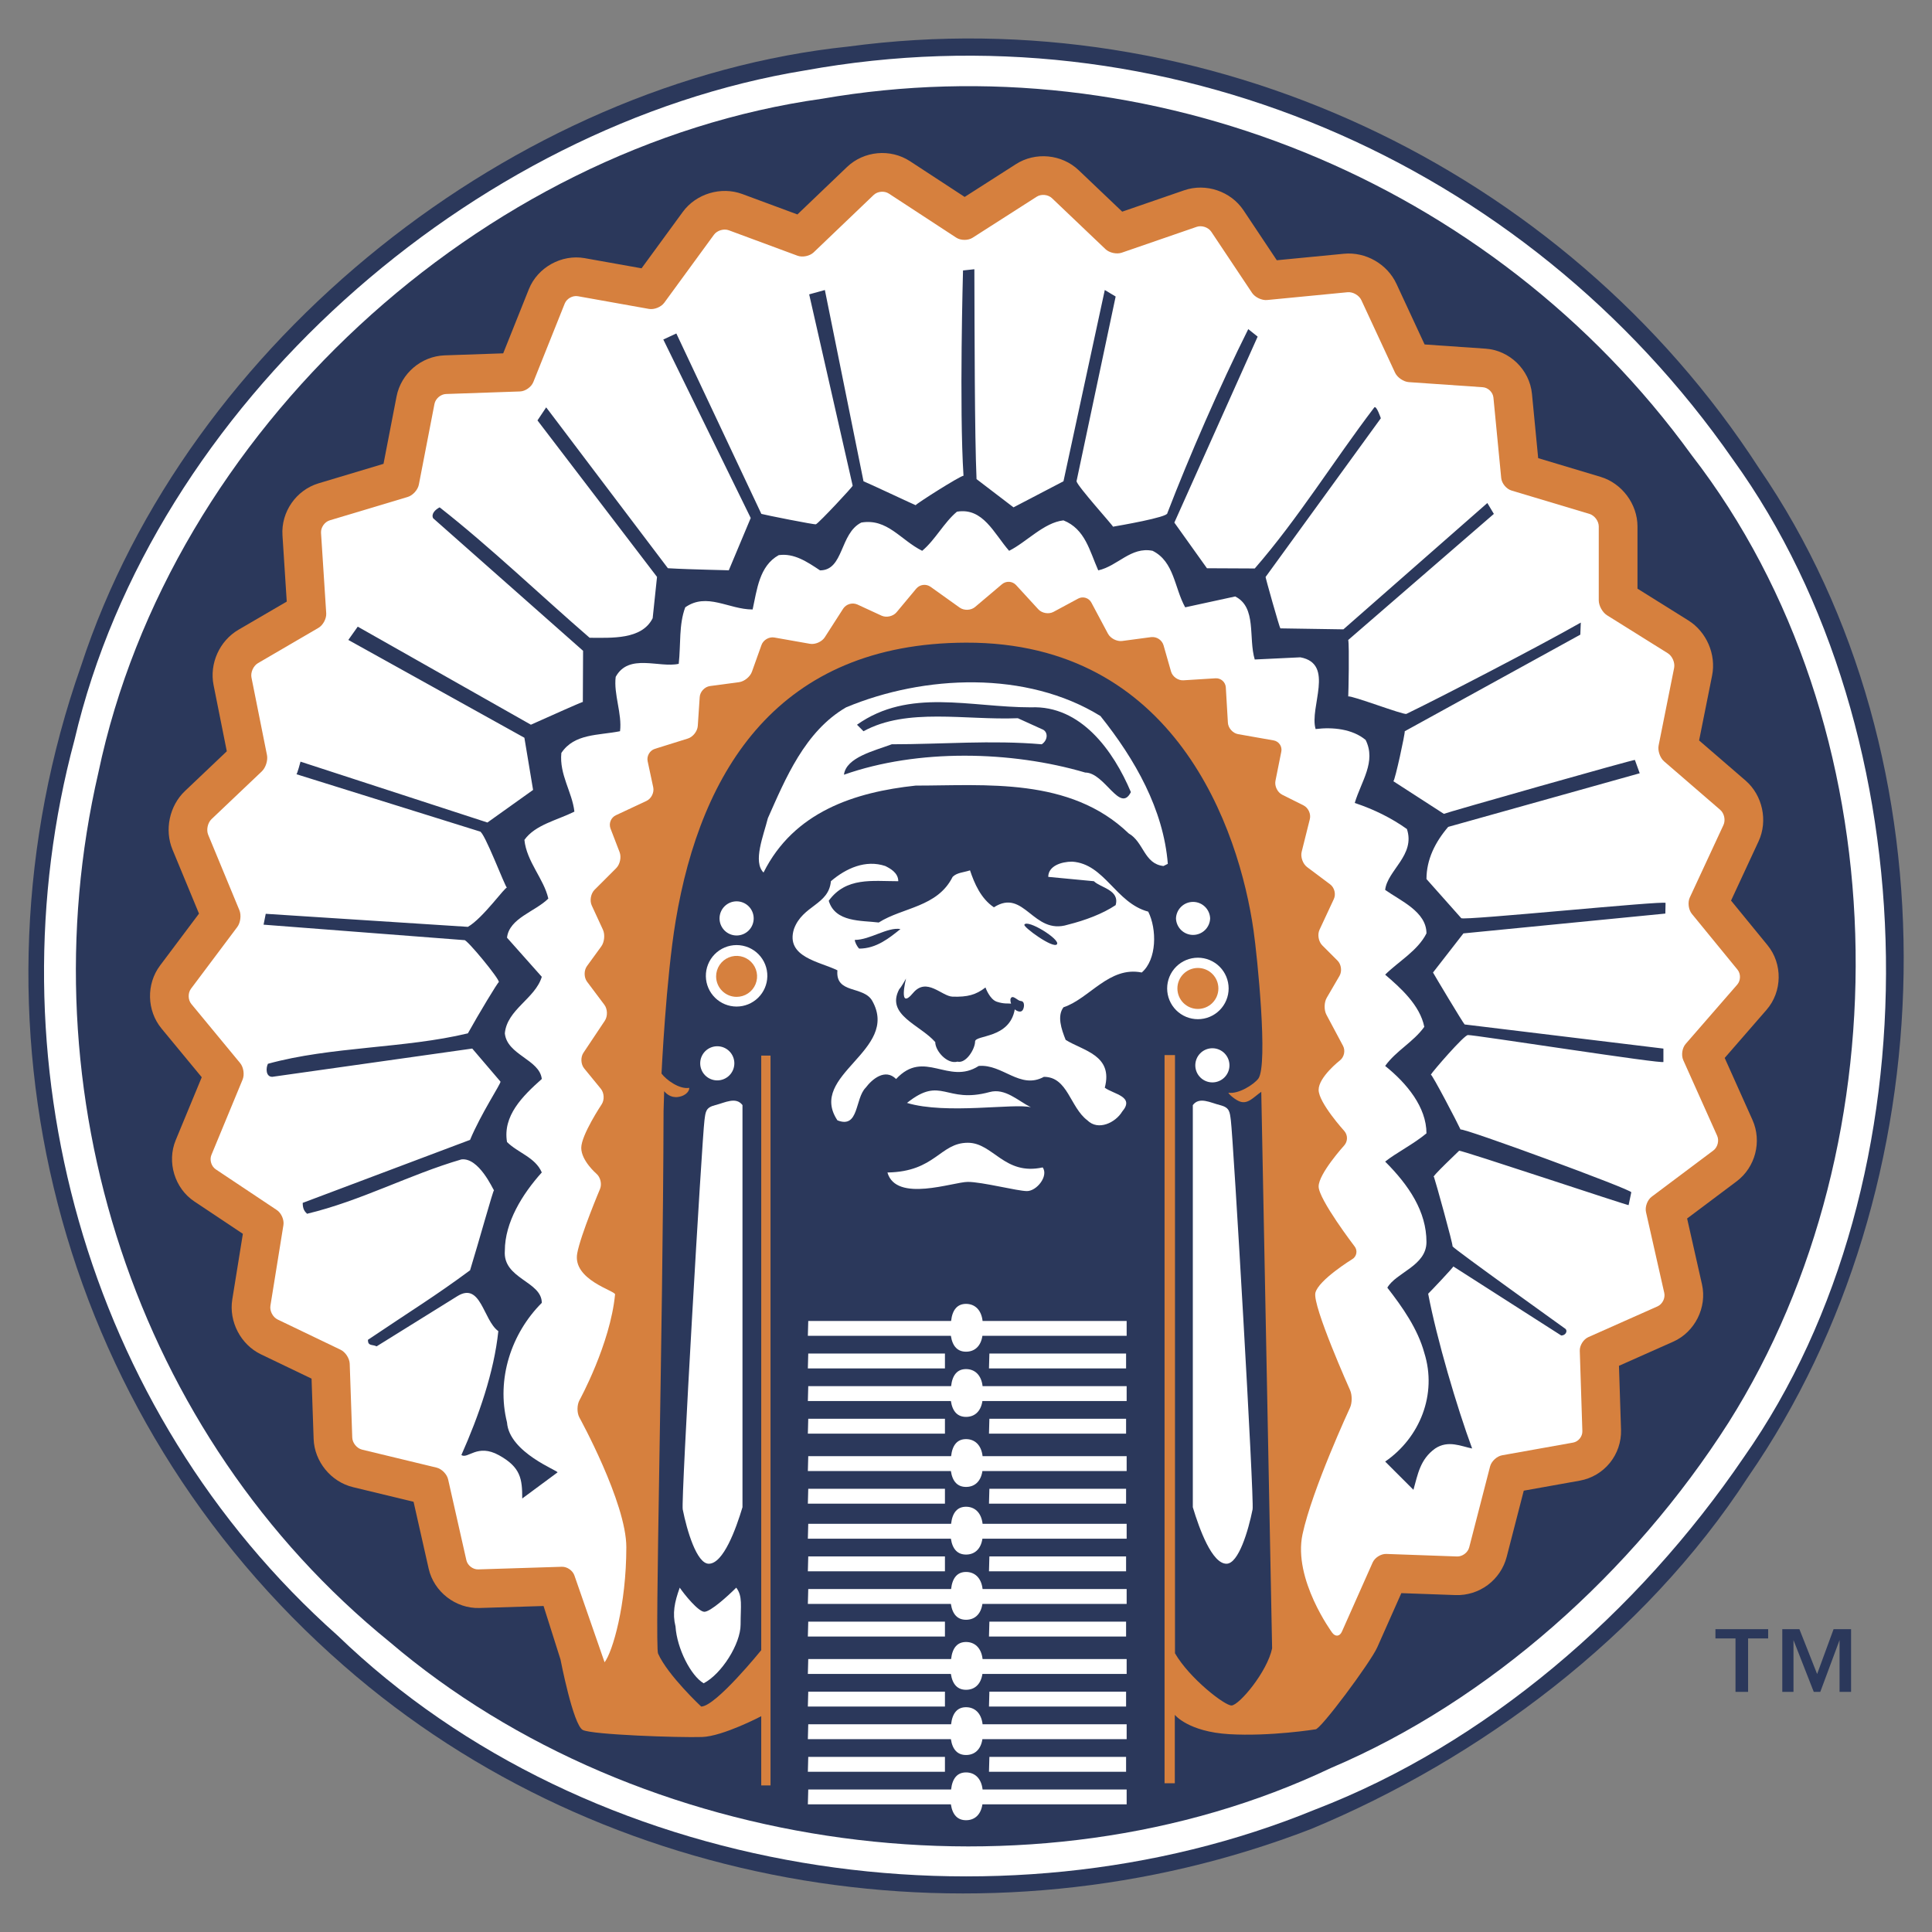
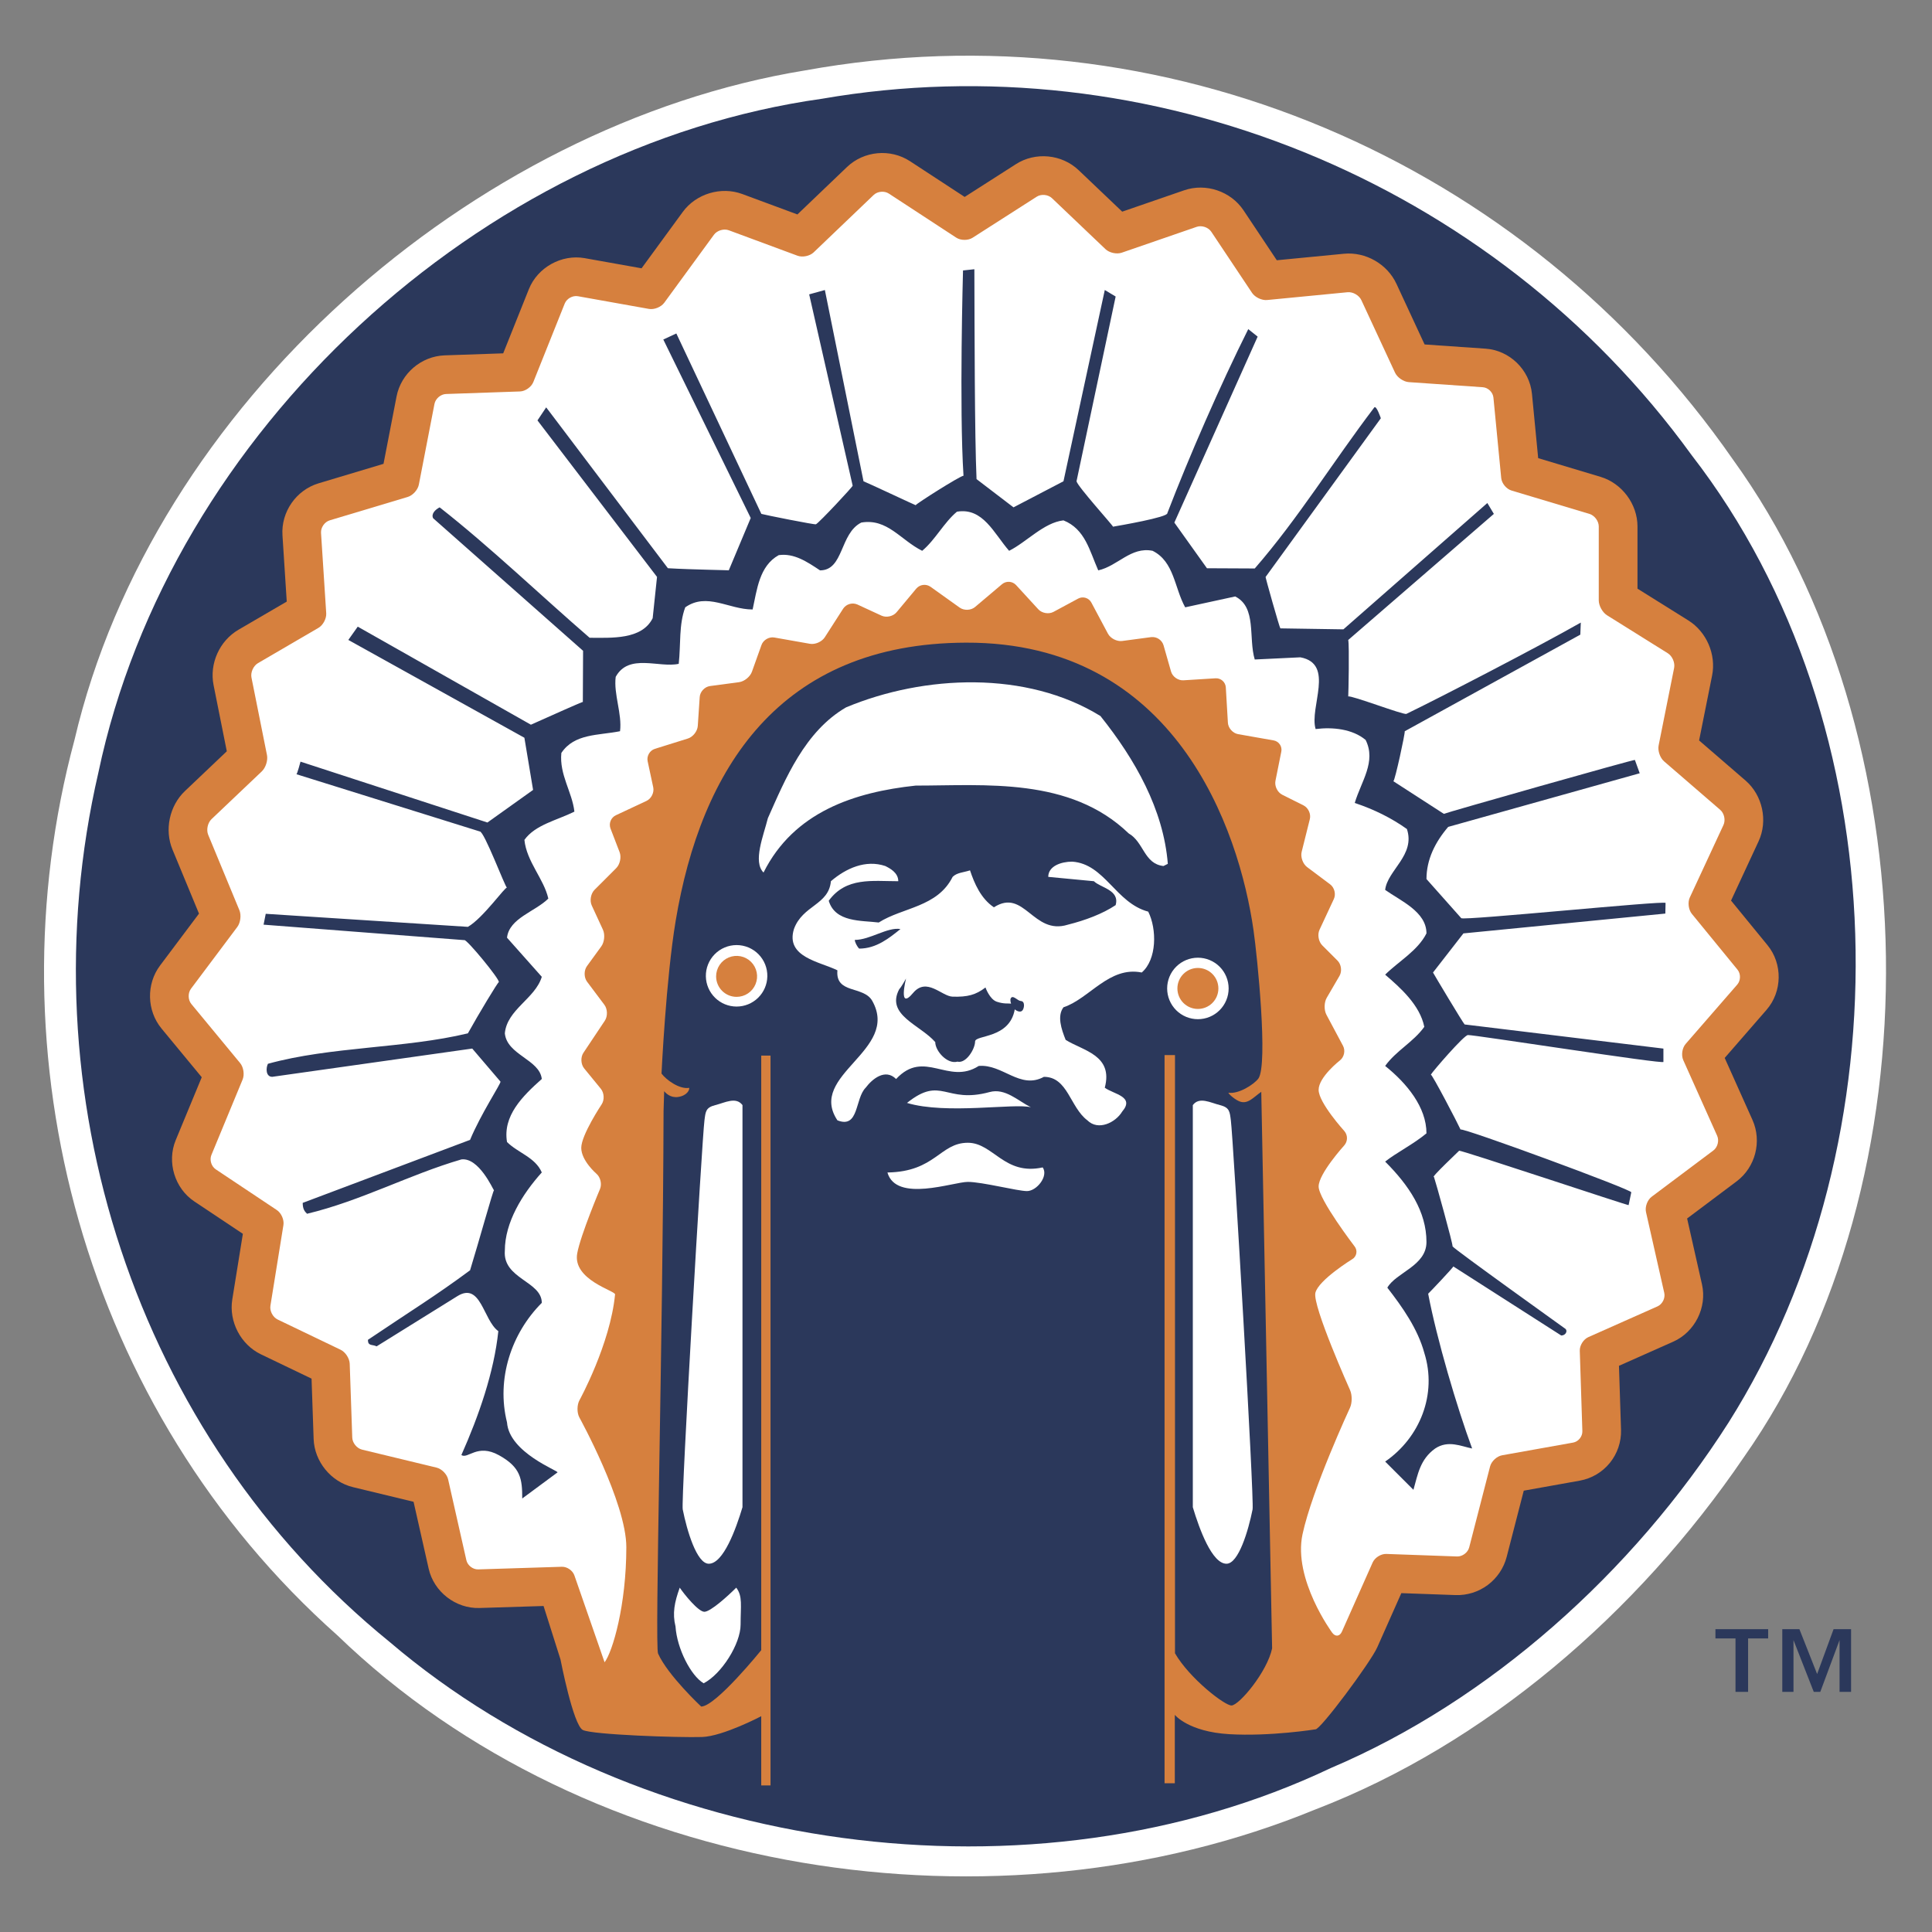
<svg xmlns="http://www.w3.org/2000/svg" width="2500" height="2500" viewBox="0 0 2500 2500" fill="none">
  <rect x="0" y="0" width="2500" height="2500" fill="#808080" stroke="none" />
  <g clip-path="url(#clip0_23_843)">
-     <path fill-rule="evenodd" clip-rule="evenodd" d="M1696.78 2366.6C1274.89 2529.76 782.675 2450.98 445.163 2155.66C71.076 1829.4 -55.483 1317.49 104.837 861.851C242.653 439.932 667.361 105.234 1097.7 60.242C1558.95 -1.637 2023.05 214.932 2276.2 605.893C2534.96 982.794 2520.9 1536.86 2262.14 1910.96C2127.12 2119.09 1913.37 2276.59 1696.78 2366.6Z" fill="#2B385B" />
    <path fill-rule="evenodd" clip-rule="evenodd" d="M1702.41 2341.3C1291.77 2510.06 763.002 2431.3 436.734 2116.27C107.639 1823.77 -13.291 1365.3 96.395 957.476C197.65 524.325 611.113 161.496 1041.45 91.174C1505.53 6.805 1972.45 206.501 2242.42 594.634C2498.4 949.02 2509.65 1525.62 2256.51 1885.66C2118.68 2088.15 1921.81 2256.92 1702.41 2341.3Z" fill="white" />
    <path fill-rule="evenodd" clip-rule="evenodd" d="M1722.08 2287.84C1336.77 2470.69 827.676 2400.37 504.223 2124.71C175.142 1857.5 31.683 1413.12 127.322 999.657C220.147 558.076 622.352 189.618 1063.95 127.739C1485.83 54.616 1930.24 231.809 2189.01 589.009C2459.01 937.779 2467.46 1475 2236.84 1840.63C2113.06 2034.74 1927.42 2200.66 1722.08 2287.84Z" fill="#2B385B" />
    <path fill-rule="evenodd" clip-rule="evenodd" d="M1628.47 1395.47C1622.22 1403.81 1602.18 1416.04 1589.66 1413.96C1588.87 1414.47 1596.18 1421.77 1603.19 1424.91C1614.31 1429.83 1621.66 1420.07 1632.08 1412.8L1646.11 2132.99C1639.75 2163.42 1603.56 2206.53 1593.62 2206.88C1584.91 2207.21 1539.16 2171.8 1520.43 2139.32V1365.29H1506.93V2307.54H1520.2V2219.01C1520.2 2219.01 1537.58 2240.9 1590.7 2244.02C1643.83 2247.13 1702.14 2237.76 1702.14 2237.76C1708.04 2239.11 1773.52 2151.07 1782.16 2131.65L1813.32 2061.51L1883.64 2064.03C1898.58 2064.5 1913.23 2059.88 1925.2 2050.94C1937.18 2042 1945.77 2029.27 1949.58 2014.81L1971.74 1928.92L2044.42 1915.92C2059.67 1913.13 2073.41 1904.98 2083.16 1892.94C2092.91 1880.9 2098.04 1865.77 2097.6 1850.28C2097.6 1850.28 2095.9 1797.71 2094.94 1767.34L2165.19 1736.11C2193.12 1723.69 2209.11 1691.85 2202.37 1662.01L2183.12 1576.72C2206.38 1559.24 2247.14 1528.69 2247.14 1528.69C2271.51 1510.43 2280.15 1476.97 2267.69 1449.18L2231.75 1368.97L2285.86 1306.76C2306.35 1283.2 2306.91 1247.2 2287.13 1223.04L2239.96 1165.37L2275.62 1088.58C2287.88 1062.12 2280.78 1029.09 2258.72 1010.02L2198.63 958.141L2215.46 874.084C2220.9 846.861 2208.26 817.562 2184.73 802.854L2118.9 761.714V681.172C2118.9 652.327 2098.83 625.376 2071.19 617.075L1990.4 592.848L1982.35 509.634C1979.34 478.454 1953.49 453.319 1922.24 451.166L1843.43 445.732L1807 367.278C1795.12 341.636 1767.16 325.632 1739.01 328.355L1652.18 336.76L1609.12 272.157C1592.65 247.463 1560.35 236.581 1532.31 246.244L1452.13 273.882L1395.77 220.213C1374.03 199.501 1339.88 196.219 1314.6 212.406L1248.27 254.843L1177.56 208.606C1152.19 192.017 1117.89 195.182 1095.98 216.141L1031.85 277.488L960.476 251.056C933.096 240.913 900.724 250.666 883.5 274.233L830.181 347.187L756.643 334.062C726.722 328.719 695.646 345.968 684.349 374.191L651.134 457.223L575.468 459.83C545.119 460.88 518.894 483.279 513.123 513.097L496.262 600.202L412.296 625.389C383.23 634.105 363.568 662.405 365.514 692.689L371.052 778.458L308.615 814.864C284.051 829.196 270.795 858.676 276.372 886.561L293.48 972.162L239.279 1023.65C219.254 1042.68 212.626 1073.81 223.196 1099.34L257.501 1182.22L207.14 1249.35C189.073 1273.42 189.89 1307.78 209.059 1330.98L261.055 1393.94L227.373 1475.35C215.674 1503.62 226.037 1537.75 251.496 1554.69L314.27 1596.54L300.561 1681.56C295.944 1710.13 311.533 1739.97 337.629 1752.49L403.152 1783.95L405.837 1861.95C406.848 1891.24 428.261 1917.5 456.756 1924.36L535.158 1943.31L554.704 2029.9C561.474 2059.84 589.709 2081.7 620.408 2080.74L703.363 2078.16L725.269 2147.31C725.269 2147.31 741.689 2232.36 754.192 2238.61C766.694 2244.83 879.285 2248.63 908.506 2247.67C935.535 2246.77 985.027 2220.77 985.027 2220.77V2310.32H997.05V1365.91H985.027V2135.33C985.027 2135.33 926.067 2208.26 907.313 2208.26C907.313 2208.26 864.032 2167.81 851.53 2139.69C847.12 2129.75 857.846 1734.78 858.65 1437.75L859.428 1411.99C863.591 1416.93 870.608 1421.88 881.269 1418.63C891.282 1415.57 892.462 1408.22 891.684 1407.69C879.181 1409.76 862.256 1397.53 856.004 1389.19C856.004 1389.19 861.789 1266.72 874.292 1191.71C906.949 995.792 1007.83 832.334 1250.04 831.595C1520.72 830.791 1603.35 1072.77 1622.09 1204.02C1627.04 1238.63 1640.95 1376.71 1628.47 1395.47Z" fill="#D6803E" />
    <path fill-rule="evenodd" clip-rule="evenodd" d="M782.322 2150.98L743.413 2039.01C741.325 2032.4 733.945 2027.18 727.019 2027.39L618.851 2030.79C611.925 2031.02 605.025 2025.67 603.482 2018.91L579.864 1914.3C578.347 1907.55 571.589 1900.69 564.845 1899.07L468.493 1875.81C461.761 1874.19 456.055 1867.18 455.821 1860.26L452.527 1764.61C452.281 1757.7 446.976 1749.57 440.737 1746.57L359.274 1707.45C353.036 1704.44 348.821 1696.4 349.923 1689.57L366.745 1585.25C367.847 1578.42 364.034 1569.68 358.276 1565.85L279.225 1513.14C273.453 1509.29 270.911 1500.94 273.557 1494.52L313.932 1396.94C316.591 1390.56 315.138 1380.94 310.729 1375.61L247.605 1299.18C243.195 1293.83 242.987 1284.94 247.138 1279.4L307.032 1199.54C311.195 1193.99 312.428 1184.23 309.782 1177.82L269.407 1080.26C266.761 1073.87 268.694 1064.72 273.726 1059.95L338.808 998.137C343.827 993.364 346.823 983.896 345.475 977.113L325.41 876.805C324.048 870.021 327.836 861.604 333.802 858.115L412.061 812.462C418.04 808.973 422.58 800.465 422.126 793.552L415.408 689.508C414.967 682.595 420.025 675.319 426.665 673.322L527.544 643.064C534.185 641.079 540.682 633.881 541.992 627.085L562.212 522.639C563.522 515.843 570.267 510.072 577.179 509.838L672.844 506.544C679.77 506.31 687.539 500.85 690.107 494.417L730.754 392.799C733.335 386.366 741.013 382.086 747.836 383.318L839.713 399.725C846.536 400.944 855.446 397.351 859.531 391.774L923.835 303.762C927.921 298.172 936.585 295.565 943.082 297.977L1031.96 330.894C1038.46 333.307 1047.88 331.348 1052.87 326.562L1130.51 252.298C1135.5 247.512 1144.35 246.682 1150.14 250.482L1237.41 307.536C1243.22 311.323 1252.72 311.362 1258.55 307.627L1341.5 254.541C1347.32 250.806 1356.22 251.649 1361.23 256.435L1430.49 322.399C1435.51 327.185 1444.97 329.234 1451.51 326.99L1548.52 293.528C1555.09 291.272 1563.59 294.138 1567.42 299.91L1620.13 378.947C1623.96 384.719 1632.75 388.882 1639.64 388.221L1743.74 378.143C1750.63 377.469 1758.66 382.073 1761.58 388.35L1805.14 482.174C1808.06 488.451 1816.09 493.989 1823 494.469L1918.73 501.071C1925.62 501.55 1931.83 507.581 1932.49 514.481L1942.57 618.577C1943.23 625.464 1949.21 632.74 1955.84 634.724L2056.71 664.995C2063.35 666.98 2068.79 674.282 2068.79 681.195V776.86C2068.79 783.785 2073.6 792.449 2079.45 796.133L2158.1 845.288C2163.98 848.959 2167.67 857.519 2166.31 864.315L2146.25 964.623C2144.9 971.406 2148.08 980.68 2153.32 985.193L2225.92 1047.9C2231.19 1052.43 2233.09 1061.26 2230.15 1067.55L2186.58 1161.39C2183.69 1167.66 2184.89 1177.2 2189.27 1182.55L2248.32 1254.73C2252.7 1260.1 2252.57 1268.74 2248.05 1273.98L2181.25 1350.81C2176.69 1356.02 2175.3 1365.48 2178.14 1371.81L2221.99 1469.67C2224.83 1475.97 2222.63 1484.55 2217.08 1488.72L2137.21 1548.6C2131.68 1552.75 2128.39 1561.7 2129.92 1568.46L2153.55 1673.02C2155.07 1679.78 2151.14 1687.61 2144.81 1690.45L2055.32 1730.22C2048.99 1733.03 2043.99 1740.98 2044.23 1747.92L2047.57 1851.91C2047.81 1858.82 2042.41 1865.52 2035.59 1866.71L1943.71 1883.13C1936.9 1884.35 1929.91 1890.83 1928.16 1897.54L1901.13 2002.31C1899.38 2009.03 1892.31 2014.32 1885.4 2014.06L1793.9 2010.79C1786.99 2010.53 1779.01 2015.52 1776.2 2021.87L1736.43 2111.33C1733.62 2117.66 1727.95 2118.27 1723.84 2112.69C1723.84 2112.69 1672.97 2043.67 1685.46 1985.33C1697.97 1926.99 1746.83 1821.74 1746.83 1821.74C1749.75 1815.49 1749.81 1805.15 1746.99 1798.84C1746.99 1798.84 1697.97 1689.48 1702.12 1672.81C1706.3 1656.14 1749.75 1629.41 1749.75 1629.41C1751.13 1628.6 1752.32 1627.5 1753.24 1626.19C1754.16 1624.88 1754.78 1623.38 1755.07 1621.81C1755.36 1620.23 1755.31 1618.61 1754.92 1617.06C1754.53 1615.5 1753.81 1614.05 1752.81 1612.8C1752.81 1612.8 1706.3 1551.96 1706.3 1535.31C1706.3 1518.64 1739.49 1482.1 1739.49 1482.1C1741.74 1479.52 1742.98 1476.22 1742.98 1472.79C1742.98 1469.37 1741.74 1466.06 1739.49 1463.48C1739.49 1463.48 1706.3 1426.96 1706.3 1410.28C1706.3 1393.6 1733.86 1372.17 1733.86 1372.17C1739.34 1367.92 1741.14 1359.44 1737.87 1353.33L1716.39 1313.06C1713.15 1306.92 1713.33 1297.05 1716.82 1291.07L1733.29 1262.82C1736.79 1256.82 1735.65 1247.93 1730.74 1243.03L1711.05 1223.34C1706.13 1218.44 1704.54 1209.31 1707.48 1203.03L1725.98 1163.36C1728.92 1157.07 1726.78 1148.53 1721.24 1144.38L1691.37 1122C1685.85 1117.85 1682.68 1108.95 1684.36 1102.23L1694.91 1059.99C1696.61 1053.27 1692.92 1045.24 1686.7 1042.14L1659.25 1028.41C1653.03 1025.31 1649.09 1017.22 1650.43 1010.42L1658 972.625C1658.33 971.016 1658.33 969.358 1658 967.749C1657.68 966.14 1657.03 964.613 1656.1 963.258C1655.18 961.902 1653.99 960.746 1652.61 959.858C1651.23 958.97 1649.68 958.367 1648.07 958.086L1602.01 949.967C1595.23 948.761 1589.3 942.12 1588.89 935.195L1586.2 889.502C1586 886.173 1584.48 883.06 1581.98 880.849C1579.48 878.639 1576.21 877.51 1572.88 877.713L1531.36 880.307C1524.45 880.747 1517.23 875.65 1515.33 868.984L1505.58 834.86C1504.54 831.548 1502.38 828.698 1499.47 826.795C1496.57 824.892 1493.09 824.053 1489.64 824.42L1452.09 829.426C1445.23 830.334 1436.95 826.08 1433.68 819.971L1412.2 779.687C1410.62 776.752 1407.94 774.563 1404.75 773.6C1401.56 772.637 1398.12 772.979 1395.18 774.551L1363.21 791.775C1357.1 795.056 1348.3 793.565 1343.6 788.468L1314.77 757.042C1312.47 754.577 1309.31 753.086 1305.94 752.874C1302.58 752.662 1299.26 753.745 1296.66 755.901L1261.71 785.459C1256.43 789.933 1247.51 790.296 1241.85 786.263L1204.02 759.234C1201.22 757.298 1197.79 756.469 1194.41 756.904C1191.03 757.34 1187.93 759.01 1185.71 761.594L1160.16 792.242C1155.72 797.572 1146.95 799.544 1140.66 796.639L1109.37 782.19C1106.18 780.821 1102.62 780.603 1099.29 781.573C1095.96 782.543 1093.07 784.641 1091.12 787.508L1067.24 824.666C1063.48 830.49 1054.84 834.264 1048.03 833.058L1002 824.939C995.182 823.732 987.685 828.077 985.364 834.614L972.991 869.23C970.669 875.741 963.147 881.837 956.273 882.745L918.738 887.751C911.877 888.659 905.872 895.066 905.418 901.979L902.928 939.345C902.461 946.258 896.69 953.599 890.062 955.674L847.43 968.994C840.816 971.069 836.601 978.293 838.053 985.063L845.277 1018.78C846.73 1025.54 842.787 1033.49 836.497 1036.41L796.861 1054.96C793.799 1056.44 791.399 1059.01 790.126 1062.17C788.854 1065.33 788.8 1068.84 789.974 1072.04L801.764 1102.7C804.254 1109.17 802.283 1118.46 797.38 1123.36L769.352 1151.39C764.463 1156.29 762.829 1165.45 765.734 1171.72L780.182 1203.03C783.087 1209.32 782.128 1219.05 778.055 1224.65L759.534 1250.11C755.462 1255.72 755.527 1264.83 759.69 1270.37L782.076 1300.22C786.226 1305.77 786.485 1315.01 782.646 1320.79L754.943 1362.33C751.104 1368.07 751.545 1377.19 755.942 1382.55L777.497 1408.89C781.881 1414.26 782.335 1423.35 778.483 1429.11C778.483 1429.11 752.142 1468.65 752.142 1485.32C752.142 1501.99 771.752 1518.78 771.752 1518.78C777.005 1523.3 779.093 1532.21 776.395 1538.59C776.395 1538.59 751.247 1598.09 746.928 1621.78C740.676 1656.14 796.343 1670.26 795.889 1674.93C789.65 1739.5 749.872 1811.82 749.872 1811.82C746.539 1817.88 746.409 1827.88 749.612 1834.01C749.612 1834.01 810.467 1944.41 810.467 2002.04C810.454 2077.01 792.737 2137.43 782.322 2150.98Z" fill="white" />
    <path fill-rule="evenodd" clip-rule="evenodd" d="M874.12 2104.67C875.962 2133.11 893.912 2168.38 910.514 2178.16C933.639 2166.28 958.333 2127.21 958.333 2102.22C958.333 2077.23 961.147 2065.64 952.704 2054.41C941.459 2065.63 919.268 2085.64 911.447 2085.64C903.627 2085.64 885.209 2062.82 879.581 2054.41C872.771 2073.34 869.892 2087.63 874.12 2104.67ZM1587.07 2023.47C1568.28 2023.47 1551.93 1978.48 1543.5 1950.33V1430C1551.93 1418.75 1566.15 1426.88 1578.64 1430C1591.15 1433.14 1591.23 1438.4 1592.72 1449.71C1595.84 1473.15 1623.18 1941.42 1620.84 1953.15C1615.39 1980.45 1602.7 2023.47 1587.07 2023.47ZM917.18 2023.47C935.999 2023.47 952.341 1978.48 960.771 1950.33V1430C952.341 1418.75 938.113 1426.88 925.623 1430C913.12 1433.14 913.056 1438.4 911.564 1449.71C908.438 1473.15 881.098 1941.42 883.446 1953.15C888.867 1980.45 901.551 2023.47 917.18 2023.47ZM1505.53 1120.62C1480.22 1117.8 1480.22 1089.67 1460.51 1078.43C1384.57 1005.3 1274.89 1016.55 1184.88 1016.55C1106.12 1024.98 1027.37 1050.31 987.995 1129.06C973.936 1115 987.995 1081.24 993.624 1058.74C1016.13 1008.12 1041.44 946.237 1094.88 915.292C1196.13 873.101 1328.33 867.472 1423.96 926.536C1468.95 982.786 1505.53 1047.48 1511.16 1117.8L1505.53 1120.62Z" fill="white" />
    <path fill-rule="evenodd" clip-rule="evenodd" d="M1477.41 1258.41C1435.21 1249.98 1409.91 1292.19 1376.13 1303.43C1367.7 1314.68 1373.32 1331.55 1378.97 1345.61C1401.46 1359.67 1440.84 1365.3 1429.58 1407.49C1440.83 1415.92 1468.95 1418.73 1452.07 1438.42C1443.64 1452.51 1421.14 1463.75 1407.05 1449.69C1384.56 1432.79 1381.75 1393.43 1350.82 1393.43C1319.88 1410.3 1297.37 1376.56 1266.44 1379.34C1227.06 1404.67 1196.13 1356.85 1159.55 1396.24C1145.48 1382.18 1128.62 1396.24 1120.18 1407.49C1106.12 1421.55 1111.73 1460.91 1083.61 1449.69C1044.24 1390.62 1165.18 1359.67 1128.62 1294.99C1117.36 1275.28 1080.8 1286.53 1083.61 1255.6C1061.11 1244.36 1016.11 1238.73 1027.36 1202.16C1038.61 1171.22 1072.37 1171.22 1075.18 1140.29C1094.87 1123.41 1120.19 1112.17 1145.49 1120.6C1151.13 1123.41 1162.38 1129.03 1162.38 1140.29C1128.63 1140.29 1094.87 1134.66 1072.38 1165.59C1080.83 1193.72 1114.57 1190.92 1137.08 1193.72C1168.01 1174.03 1213.01 1174.03 1232.7 1134.66C1238.33 1129.03 1246.76 1129.03 1255.19 1126.23C1260.82 1143.1 1269.25 1162.79 1286.12 1174.05C1325.51 1148.73 1336.76 1210.61 1381.75 1196.55C1404.27 1190.92 1426.77 1182.49 1443.63 1171.23C1449.26 1151.54 1423.94 1148.73 1415.51 1140.29L1356.43 1134.66C1356.43 1120.6 1373.31 1114.97 1387.39 1114.97C1429.57 1117.78 1443.63 1168.42 1485.81 1179.66C1497.1 1202.18 1497.1 1241.54 1477.41 1258.41Z" fill="white" />
-     <path fill-rule="evenodd" clip-rule="evenodd" d="M1404.28 999.671C1308.63 971.54 1187.7 968.725 1092.07 1002.49C1094.88 979.983 1131.45 971.54 1153.95 963.097C1218.64 963.097 1283.32 957.481 1348.02 963.097C1356.45 957.481 1356.45 946.236 1348.02 943.421L1317.08 929.362C1249.58 932.164 1173.62 915.303 1117.37 946.236L1108.94 937.793C1176.45 889.973 1255.19 915.29 1333.96 915.29C1398.62 912.476 1440.83 971.54 1463.36 1024.98C1449.27 1053.11 1429.6 999.671 1404.28 999.671ZM1367.7 1221.86C1363.02 1228.11 1323.96 1199.67 1325.53 1196.54C1329.27 1189.02 1372.39 1215.62 1367.7 1221.86Z" fill="#2B385B" />
    <path fill-rule="evenodd" clip-rule="evenodd" d="M1328.95 1541.25C1316.46 1541.25 1271.14 1529.37 1252.38 1529.37C1233.64 1529.37 1159.57 1556.55 1148.33 1517.19C1210.52 1516.25 1216.17 1478.73 1252.38 1478.73C1285.22 1478.73 1299.58 1521.57 1349.26 1510.62C1357.06 1521.87 1341.46 1541.25 1328.95 1541.25ZM1173.63 1427.18C1218.64 1391.24 1222.87 1428.82 1280.52 1413.12C1300.66 1407.64 1317.09 1424.36 1333.96 1432.81C1313.01 1427.18 1224.56 1442.51 1173.63 1427.18Z" fill="white" />
    <path fill-rule="evenodd" clip-rule="evenodd" d="M1111.75 1227.5C1108.94 1224.69 1106.12 1219.06 1106.12 1216.24C1125.81 1216.24 1148.32 1199.37 1165.19 1202.18C1151.13 1213.43 1134.27 1227.5 1111.75 1227.5ZM2328.42 2108.1L2351.35 2166.19L2372.66 2108.1H2395.28V2189.29H2380.37V2122.28L2355.44 2189.29H2347.01L2320.77 2122.28V2189.29H2306.28V2108.1H2328.42ZM2287.99 2108.1V2120.16H2262.03V2189.29H2245.74V2120.16H2219.77V2108.1H2287.99Z" fill="#2B385B" />
    <path fill-rule="evenodd" clip-rule="evenodd" d="M1510.29 1279.06C1510.29 1268.51 1514.47 1258.4 1521.93 1250.93C1529.39 1243.47 1539.5 1239.28 1550.05 1239.27C1560.6 1239.27 1570.72 1243.46 1578.19 1250.91C1585.65 1258.37 1589.84 1268.49 1589.85 1279.04C1589.85 1284.26 1588.82 1289.44 1586.82 1294.26C1584.83 1299.09 1581.9 1303.48 1578.2 1307.17C1574.51 1310.86 1570.13 1313.8 1565.3 1315.8C1560.48 1317.8 1555.3 1318.83 1550.08 1318.83C1544.86 1318.83 1539.68 1317.8 1534.86 1315.81C1530.03 1313.81 1525.64 1310.88 1521.95 1307.19C1518.25 1303.5 1515.32 1299.11 1513.32 1294.29C1511.32 1289.46 1510.29 1284.29 1510.29 1279.06Z" fill="white" />
    <path fill-rule="evenodd" clip-rule="evenodd" d="M1523.55 1279.07C1523.54 1272.03 1526.33 1265.29 1531.31 1260.31C1536.28 1255.33 1543.02 1252.53 1550.06 1252.53C1557.09 1252.53 1563.84 1255.32 1568.82 1260.29C1573.79 1265.26 1576.59 1272.01 1576.59 1279.04C1576.59 1282.52 1575.91 1285.97 1574.58 1289.19C1573.25 1292.41 1571.3 1295.34 1568.83 1297.8C1563.86 1302.78 1557.12 1305.57 1550.08 1305.58C1543.05 1305.58 1536.3 1302.79 1531.32 1297.82C1526.35 1292.85 1523.55 1286.1 1523.55 1279.07Z" fill="#D6803E" />
    <path fill-rule="evenodd" clip-rule="evenodd" d="M913.381 1263.41C913.287 1258.13 914.246 1252.88 916.203 1247.97C918.159 1243.06 921.074 1238.59 924.778 1234.82C928.481 1231.05 932.898 1228.06 937.771 1226.02C942.644 1223.97 947.876 1222.92 953.16 1222.92C958.444 1222.92 963.675 1223.98 968.547 1226.02C973.42 1228.07 977.836 1231.06 981.538 1234.83C985.24 1238.6 988.154 1243.07 990.109 1247.98C992.064 1252.89 993.021 1258.14 992.925 1263.42C992.735 1273.85 988.46 1283.78 981.021 1291.08C973.582 1298.39 963.572 1302.48 953.147 1302.48C942.721 1302.48 932.713 1298.38 925.276 1291.08C917.839 1283.77 913.568 1273.84 913.381 1263.41Z" fill="white" />
    <path fill-rule="evenodd" clip-rule="evenodd" d="M926.648 1263.41C926.651 1258.17 928.208 1253.05 931.122 1248.69C934.036 1244.33 938.176 1240.93 943.02 1238.93C947.863 1236.92 953.192 1236.4 958.334 1237.42C963.475 1238.45 968.197 1240.97 971.904 1244.68C975.611 1248.39 978.135 1253.11 979.159 1258.25C980.182 1263.39 979.658 1268.72 977.653 1273.56C975.648 1278.41 972.253 1282.55 967.895 1285.46C963.537 1288.38 958.414 1289.93 953.172 1289.93C949.688 1289.94 946.238 1289.25 943.02 1287.92C939.801 1286.59 936.876 1284.63 934.413 1282.17C931.95 1279.71 929.996 1276.78 928.664 1273.56C927.332 1270.34 926.647 1266.89 926.648 1263.41Z" fill="#D6803E" />
-     <path fill-rule="evenodd" clip-rule="evenodd" d="M931.073 1188.42C931.073 1182.56 933.402 1176.94 937.546 1172.79C941.691 1168.65 947.312 1166.32 953.174 1166.32C959.035 1166.32 964.657 1168.65 968.801 1172.79C972.946 1176.94 975.274 1182.56 975.274 1188.42C975.274 1194.28 972.946 1199.9 968.801 1204.05C964.657 1208.19 959.035 1210.52 953.174 1210.52C947.312 1210.52 941.691 1208.19 937.546 1204.05C933.402 1199.9 931.073 1194.28 931.073 1188.42ZM906.055 1375.94C906.055 1370.08 908.382 1364.46 912.526 1360.31C916.669 1356.17 922.289 1353.84 928.149 1353.84C934.008 1353.84 939.628 1356.17 943.772 1360.31C947.915 1364.46 950.243 1370.08 950.243 1375.94C950.243 1381.8 947.915 1387.42 943.772 1391.56C939.628 1395.7 934.008 1398.03 928.149 1398.03C922.289 1398.03 916.669 1395.7 912.526 1391.56C908.382 1387.42 906.055 1381.8 906.055 1375.94ZM1521.72 1188.42C1521.91 1182.69 1524.33 1177.26 1528.45 1173.28C1532.57 1169.29 1538.08 1167.06 1543.82 1167.06C1549.55 1167.06 1555.06 1169.29 1559.18 1173.28C1563.31 1177.26 1565.72 1182.69 1565.92 1188.42C1565.72 1194.15 1563.31 1199.58 1559.18 1203.57C1555.06 1207.55 1549.55 1209.78 1543.82 1209.78C1538.08 1209.78 1532.57 1207.55 1528.45 1203.57C1524.33 1199.58 1521.91 1194.15 1521.72 1188.42ZM1546.72 1379.05C1546.65 1376.1 1547.17 1373.17 1548.25 1370.43C1549.33 1367.69 1550.95 1365.19 1553.01 1363.08C1555.06 1360.97 1557.52 1359.3 1560.24 1358.15C1562.96 1357.01 1565.88 1356.42 1568.82 1356.42C1571.77 1356.42 1574.69 1357.01 1577.4 1358.16C1580.12 1359.3 1582.58 1360.98 1584.64 1363.09C1586.69 1365.2 1588.31 1367.7 1589.39 1370.44C1590.46 1373.19 1590.98 1376.12 1590.91 1379.06C1590.77 1384.83 1588.38 1390.31 1584.25 1394.34C1580.12 1398.37 1574.58 1400.62 1568.81 1400.62C1563.04 1400.62 1557.5 1398.36 1553.37 1394.33C1549.25 1390.3 1546.86 1384.82 1546.72 1379.05ZM1457.88 1709.3H1271.46C1269.79 1694.53 1261.05 1687.21 1250.05 1687.21C1239.03 1687.21 1232.39 1694.53 1230.71 1709.3H1045.88L1045.36 1728.55H1230.43C1232.56 1742.53 1239.44 1749.09 1250.06 1749.09C1260.69 1749.09 1269.14 1742.53 1271.24 1728.55H1457.89L1457.88 1709.3ZM1222.75 1751.48H1045.88L1045.36 1770.75H1222.75V1751.48ZM1457.15 1751.48H1280.26L1279.73 1770.75H1457.15V1751.48ZM1457.88 1793.68H1271.46C1269.79 1778.91 1261.05 1771.59 1250.05 1771.59C1239.03 1771.59 1232.39 1778.91 1230.71 1793.68H1045.88L1045.36 1812.93H1230.43C1232.56 1826.91 1239.44 1833.45 1250.06 1833.45C1260.69 1833.45 1269.14 1826.91 1271.24 1812.93H1457.89L1457.88 1793.68ZM1222.75 1835.86H1045.88L1045.36 1855.13H1222.75V1835.86ZM1457.15 1835.86H1280.26L1279.73 1855.13H1457.15V1835.86ZM1457.88 1884.29H1271.46C1269.79 1869.52 1261.05 1862.2 1250.05 1862.2C1239.03 1862.2 1232.39 1869.52 1230.71 1884.29H1045.88L1045.36 1903.56H1230.43C1232.56 1917.54 1239.44 1924.08 1250.06 1924.08C1260.69 1924.08 1269.14 1917.54 1271.24 1903.56H1457.89L1457.88 1884.29ZM1222.75 1926.49H1045.88L1045.36 1945.76H1222.75V1926.49ZM1457.15 1926.49H1280.26L1279.73 1945.76H1457.15V1926.49ZM1457.88 1971.81H1271.46C1269.79 1957.04 1261.05 1949.72 1250.05 1949.72C1239.03 1949.72 1232.39 1957.04 1230.71 1971.81H1045.88L1045.36 1991.08H1230.43C1232.56 2005.04 1239.44 2011.6 1250.06 2011.6C1260.69 2011.6 1269.14 2005.04 1271.24 1991.08H1457.89L1457.88 1971.81ZM1222.75 2013.99H1045.88L1045.36 2033.27H1222.75V2013.99ZM1457.15 2013.99H1280.26L1279.73 2033.27H1457.15V2013.99ZM1457.88 2056.19H1271.46C1269.79 2041.42 1261.05 2034.1 1250.05 2034.1C1239.03 2034.1 1232.39 2041.42 1230.71 2056.19H1045.88L1045.36 2075.46H1230.43C1232.56 2089.44 1239.44 2095.98 1250.06 2095.98C1260.69 2095.98 1269.14 2089.44 1271.24 2075.46H1457.89L1457.88 2056.19ZM1222.75 2098.37H1045.88L1045.36 2117.64H1222.75V2098.37ZM1457.15 2098.37H1280.26L1279.73 2117.64H1457.15V2098.37ZM1457.88 2146.82H1271.46C1269.79 2132.02 1261.05 2124.73 1250.05 2124.73C1239.03 2124.73 1232.39 2132.02 1230.71 2146.82H1045.88L1045.36 2166.07H1230.43C1232.56 2180.05 1239.44 2186.59 1250.06 2186.59C1260.69 2186.59 1269.14 2180.05 1271.24 2166.07H1457.89L1457.88 2146.82ZM1222.75 2189H1045.88L1045.36 2208.29H1222.75V2189ZM1457.15 2189H1280.26L1279.73 2208.29H1457.15V2189ZM1457.88 2231.18H1271.46C1269.79 2216.43 1261.05 2209.12 1250.05 2209.12C1239.03 2209.12 1232.39 2216.43 1230.71 2231.18H1045.88L1045.36 2250.45H1230.43C1232.56 2264.43 1239.44 2270.97 1250.06 2270.97C1260.69 2270.97 1269.14 2264.43 1271.24 2250.45H1457.89L1457.88 2231.18ZM1457.88 2315.58H1271.46C1269.79 2300.79 1261.05 2293.5 1250.05 2293.5C1239.03 2293.5 1232.39 2300.79 1230.71 2315.58H1045.88L1045.36 2334.83H1230.43C1232.56 2348.81 1239.44 2355.35 1250.06 2355.35C1260.69 2355.35 1269.14 2348.81 1271.24 2334.83H1457.89L1457.88 2315.58ZM1222.75 2273.38H1045.88L1045.36 2292.64H1222.75V2273.38ZM1457.15 2273.38H1280.26L1279.73 2292.64H1457.15V2273.38Z" fill="white" />
    <path fill-rule="evenodd" clip-rule="evenodd" d="M1320.92 1295.3C1317.17 1295.17 1311.8 1288.39 1308.91 1290.65C1306.94 1292.16 1307.18 1295.33 1308.33 1298.67C1304.63 1298.19 1299.26 1299.36 1289.88 1296.24C1280.51 1293.11 1275.21 1277.79 1275.21 1277.79C1262.72 1287.39 1251.97 1290.26 1232.63 1289.67C1218.55 1289.25 1199.09 1263.86 1181.44 1284.99C1161.75 1308.54 1172.39 1266.25 1172.39 1266.25C1172.39 1266.25 1166.45 1277.17 1163.63 1279.99C1145.81 1313.42 1190.51 1325.94 1210.2 1348.43C1210.2 1360.01 1225.82 1377.5 1238.94 1373.76C1250.19 1376.57 1261.75 1357.19 1261.75 1347.79C1261.75 1338.87 1306.41 1344.44 1313.1 1306.12C1316.44 1308.88 1320.19 1309.84 1322.45 1308.09C1325.35 1305.85 1327.01 1295.51 1320.92 1295.3Z" fill="#2B385B" />
    <path fill-rule="evenodd" clip-rule="evenodd" d="M2107.43 1559.38C2109.63 1561.26 1889.3 1487.49 1888.06 1489.06C1889.94 1487.56 1850.19 1524.77 1855.55 1522.95C1857.28 1527.38 1880.43 1610.72 1879.6 1612.8C1881.81 1616.55 2027.74 1720.94 2025.86 1719.67C2028.68 1722.51 2025.86 1728.13 2020.23 1728.13L1880.53 1638.73C1882.74 1637.79 1849.6 1672.8 1848.03 1674.07C1859.28 1733.12 1885.22 1820.91 1904.93 1874.36C1890.85 1871.55 1873.97 1863.12 1857.1 1874.36C1837.41 1888.45 1834.61 1908.13 1828.98 1927.81L1792.41 1891.26C1837.42 1860.3 1859.91 1804.07 1843.04 1750.62C1834.61 1719.66 1814.89 1691.54 1795.21 1666.24C1806.45 1646.52 1845.84 1638.12 1845.84 1607.16C1845.84 1567.79 1823.33 1534.02 1792.39 1503.1C1806.45 1491.86 1828.97 1480.61 1845.84 1466.55C1845.84 1432.78 1820.54 1401.86 1792.39 1379.33C1806.45 1359.64 1828.97 1348.4 1843.03 1328.72C1837.4 1300.6 1812.09 1278.09 1792.39 1261.22C1809.27 1244.34 1834.6 1230.28 1845.84 1207.78C1845.84 1179.65 1812.09 1165.58 1792.39 1151.53C1795.21 1126.21 1831.78 1106.53 1820.54 1072.76C1800.85 1058.71 1778.33 1047.45 1753.03 1039.02C1761.46 1010.89 1781.15 985.569 1767.09 957.451C1750.21 943.392 1724.88 940.577 1702.4 943.392C1693.96 915.26 1727.72 858.997 1682.71 850.567L1623.63 853.381C1615.2 825.25 1626.44 785.874 1598.33 771.815L1533.63 785.874C1519.57 760.557 1519.57 726.796 1491.45 712.737C1463.34 707.108 1446.44 732.438 1421.13 738.054C1409.89 712.737 1404.26 684.606 1376.11 673.361C1350.81 676.175 1328.31 701.492 1305.79 712.737C1286.1 690.248 1272.05 656.474 1238.3 662.116C1221.42 676.175 1210.18 698.678 1193.29 712.737C1165.16 698.678 1148.29 670.547 1114.54 676.175C1086.42 690.248 1092.04 738.054 1061.1 738.054C1044.23 726.796 1027.34 715.552 1007.66 718.353C982.34 732.425 979.538 763.358 973.896 788.662C942.963 788.662 914.832 766.173 886.713 785.861C878.27 808.363 881.072 833.68 878.27 858.984C852.953 864.613 813.577 844.925 796.703 875.871C793.889 898.373 805.147 923.69 802.332 946.193C774.201 951.822 743.268 948.995 726.394 974.312C723.58 1002.44 740.453 1024.93 743.268 1050.25C720.765 1061.49 692.634 1067.12 678.588 1086.81C681.389 1114.93 703.892 1137.43 709.521 1162.75C692.647 1179.62 658.887 1188.05 656.072 1213.37L701.077 1263.99C692.634 1292.14 656.072 1306.19 653.258 1337.13C656.072 1365.25 698.263 1370.9 701.077 1396.2C675.76 1418.69 650.443 1444.01 656.072 1477.75C670.131 1491.83 692.634 1497.46 701.077 1517.14C675.76 1545.28 653.258 1581.83 653.258 1618.42C650.443 1654.96 701.077 1657.78 701.077 1685.9C661.701 1725.26 642.013 1784.34 656.072 1840.6C658.887 1879.96 723.58 1903.43 721.401 1905.29L675.773 1939.04C675.773 1913.74 673.893 1898.74 645.774 1883.12C617.656 1867.49 605.464 1888.43 597.021 1882.82C619.523 1832.18 639.211 1775.92 644.84 1722.5C625.152 1708.41 622.338 1657.81 591.405 1677.48L487.336 1742.17C481.707 1739.36 476.078 1742.17 476.078 1733.74C534.52 1694.38 562.651 1677.48 608.266 1643.75C619.523 1607.17 638.265 1539.35 639.211 1540.29C637.642 1538.41 619.523 1497.47 597.021 1500.29C529.513 1519.98 467.634 1553.71 397.325 1570.61C394.524 1567.79 391.696 1564.98 391.696 1556.52L608.266 1474.98C622.325 1441.21 648.264 1402.16 647.642 1399.64L611.08 1356.83L352.307 1393.4C343.877 1393.4 343.877 1382.16 346.691 1376.53C428.258 1354.01 523.884 1356.82 605.451 1337.14C619.51 1311.84 644.205 1270.9 645.45 1270.9C647.331 1267.77 603.259 1214.33 600.756 1216.52L341.062 1196.52L343.864 1182.46L605.438 1199.34C625.139 1188.08 654.192 1146.52 656.059 1148.7C653.88 1148.7 626.371 1074.94 620.755 1075.89L383.551 1001.83C384.485 1002.14 388.856 985.582 388.856 985.582L630.729 1064.33L689.806 1022.16L678.562 954.649L450.735 828.077L462.926 810.879L686.992 937.763C712.309 926.505 754.5 907.452 754.188 908.386L754.5 842.137L560.472 670.586C557.671 664.957 563.286 659.341 568.915 656.513C633.609 707.147 701.103 771.84 762.982 825.276C791.1 825.276 830.477 828.09 844.549 799.959L850.178 746.523L695.487 544.014L706.745 527.14C706.434 526.504 808 661.195 864.25 735.279C895.818 737.159 946.128 737.769 943.002 738.093L971.432 670.274L858.31 439.322L875.183 431.514L985.193 664.97C989.239 666.215 1054.88 679.34 1055.81 678.406C1059.87 676.526 1104.58 628.719 1103.33 628.408L1047.07 380.906L1067.38 375.277L1117.38 622.779C1121.14 624.037 1184.89 654.036 1184.89 653.725C1185.51 651.831 1242.09 615.905 1246.77 615.594C1241.14 528.398 1246.14 349.96 1246.14 349.96L1260.83 348.391C1261.12 427.766 1261.12 562.768 1263.64 619.965L1311.47 656.513L1376.14 622.766L1429.59 375.264L1443.65 383.707L1393.01 622.779C1394.58 629.666 1439.9 679.664 1440.21 681.532C1447.41 680.287 1511.47 669.34 1510.53 664.036C1538.68 590.899 1578.65 499.021 1615.23 425.898L1627.4 435.586L1519.6 676.227L1561.78 735.305L1623.66 735.603C1679.92 670.91 1724.91 597.475 1778.36 527.166C1781.17 524.351 1786.79 541.225 1786.79 541.225L1637.71 746.549C1636.78 745.291 1655.85 812.799 1656.79 813.11L1738.36 814.368L1924.62 650.91L1933.05 664.983L1744.61 828.116C1746.16 835.302 1744.91 897.803 1744.61 901.24C1748.33 899.372 1816.78 925.623 1819.93 923.742C1862.1 903.432 1991.19 836.547 2045.55 805.614L2044.91 821.242L1817.71 946.245C1818.34 949.046 1805.22 1009.37 1803.04 1010.93L1868.34 1053.12C1868.98 1052.18 2118.67 981.237 2115.56 983.416L2121.79 1000.6L1873.97 1069.99C1857.1 1089.68 1845.85 1112.17 1845.85 1137.48L1890.85 1188.11C1893.66 1191.54 2155.23 1164.98 2155.23 1168.42L2154.94 1182.16L1893.66 1207.81L1854.3 1258.43C1856.18 1261.88 1892.73 1323.12 1895.23 1325.64L2152.45 1356.87V1374.07C2155.56 1377.81 1906.18 1338.75 1899.61 1339.36C1895.23 1338.42 1853.66 1386.56 1851.48 1390.63C1852.73 1389.08 1886.94 1454.74 1889.91 1461.56C1894.06 1459.35 2111.69 1539.38 2110.88 1542.83L2107.43 1559.38Z" fill="#2B385B" />
  </g>
  <defs>
    <clipPath id="clip0_23_843">
      <rect width="2500" height="2500" fill="white" />
    </clipPath>
  </defs>
</svg>